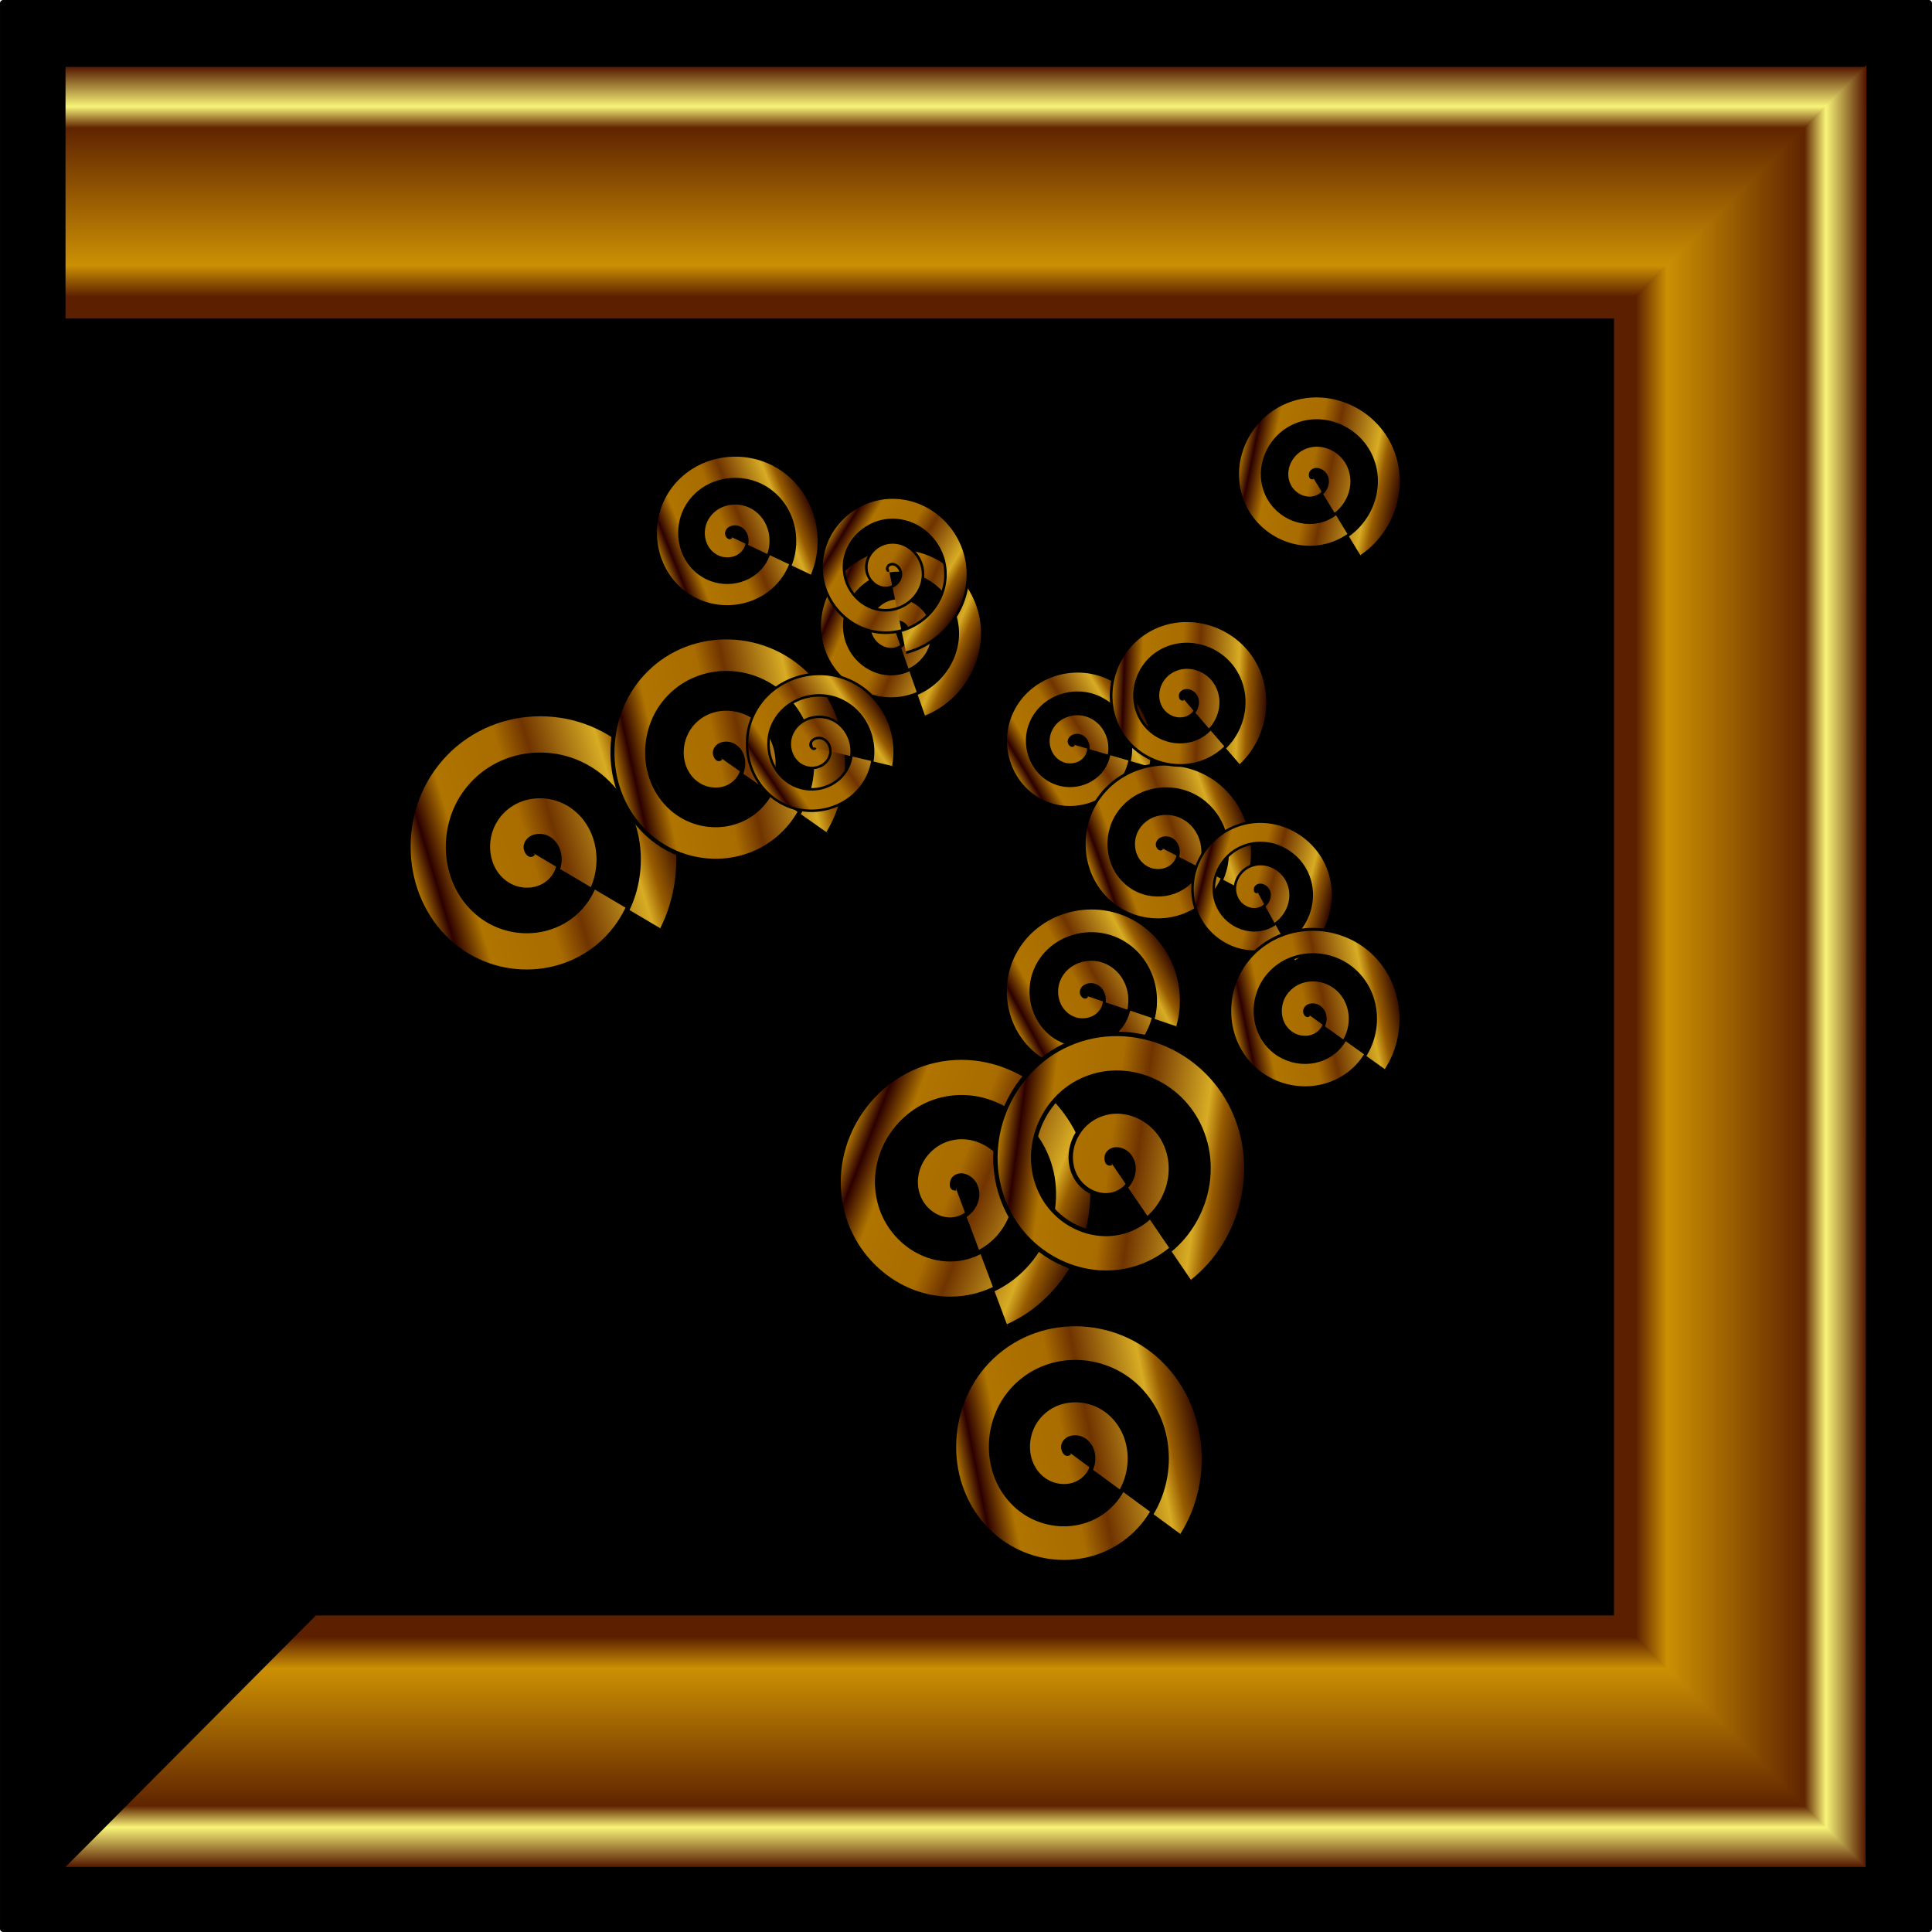
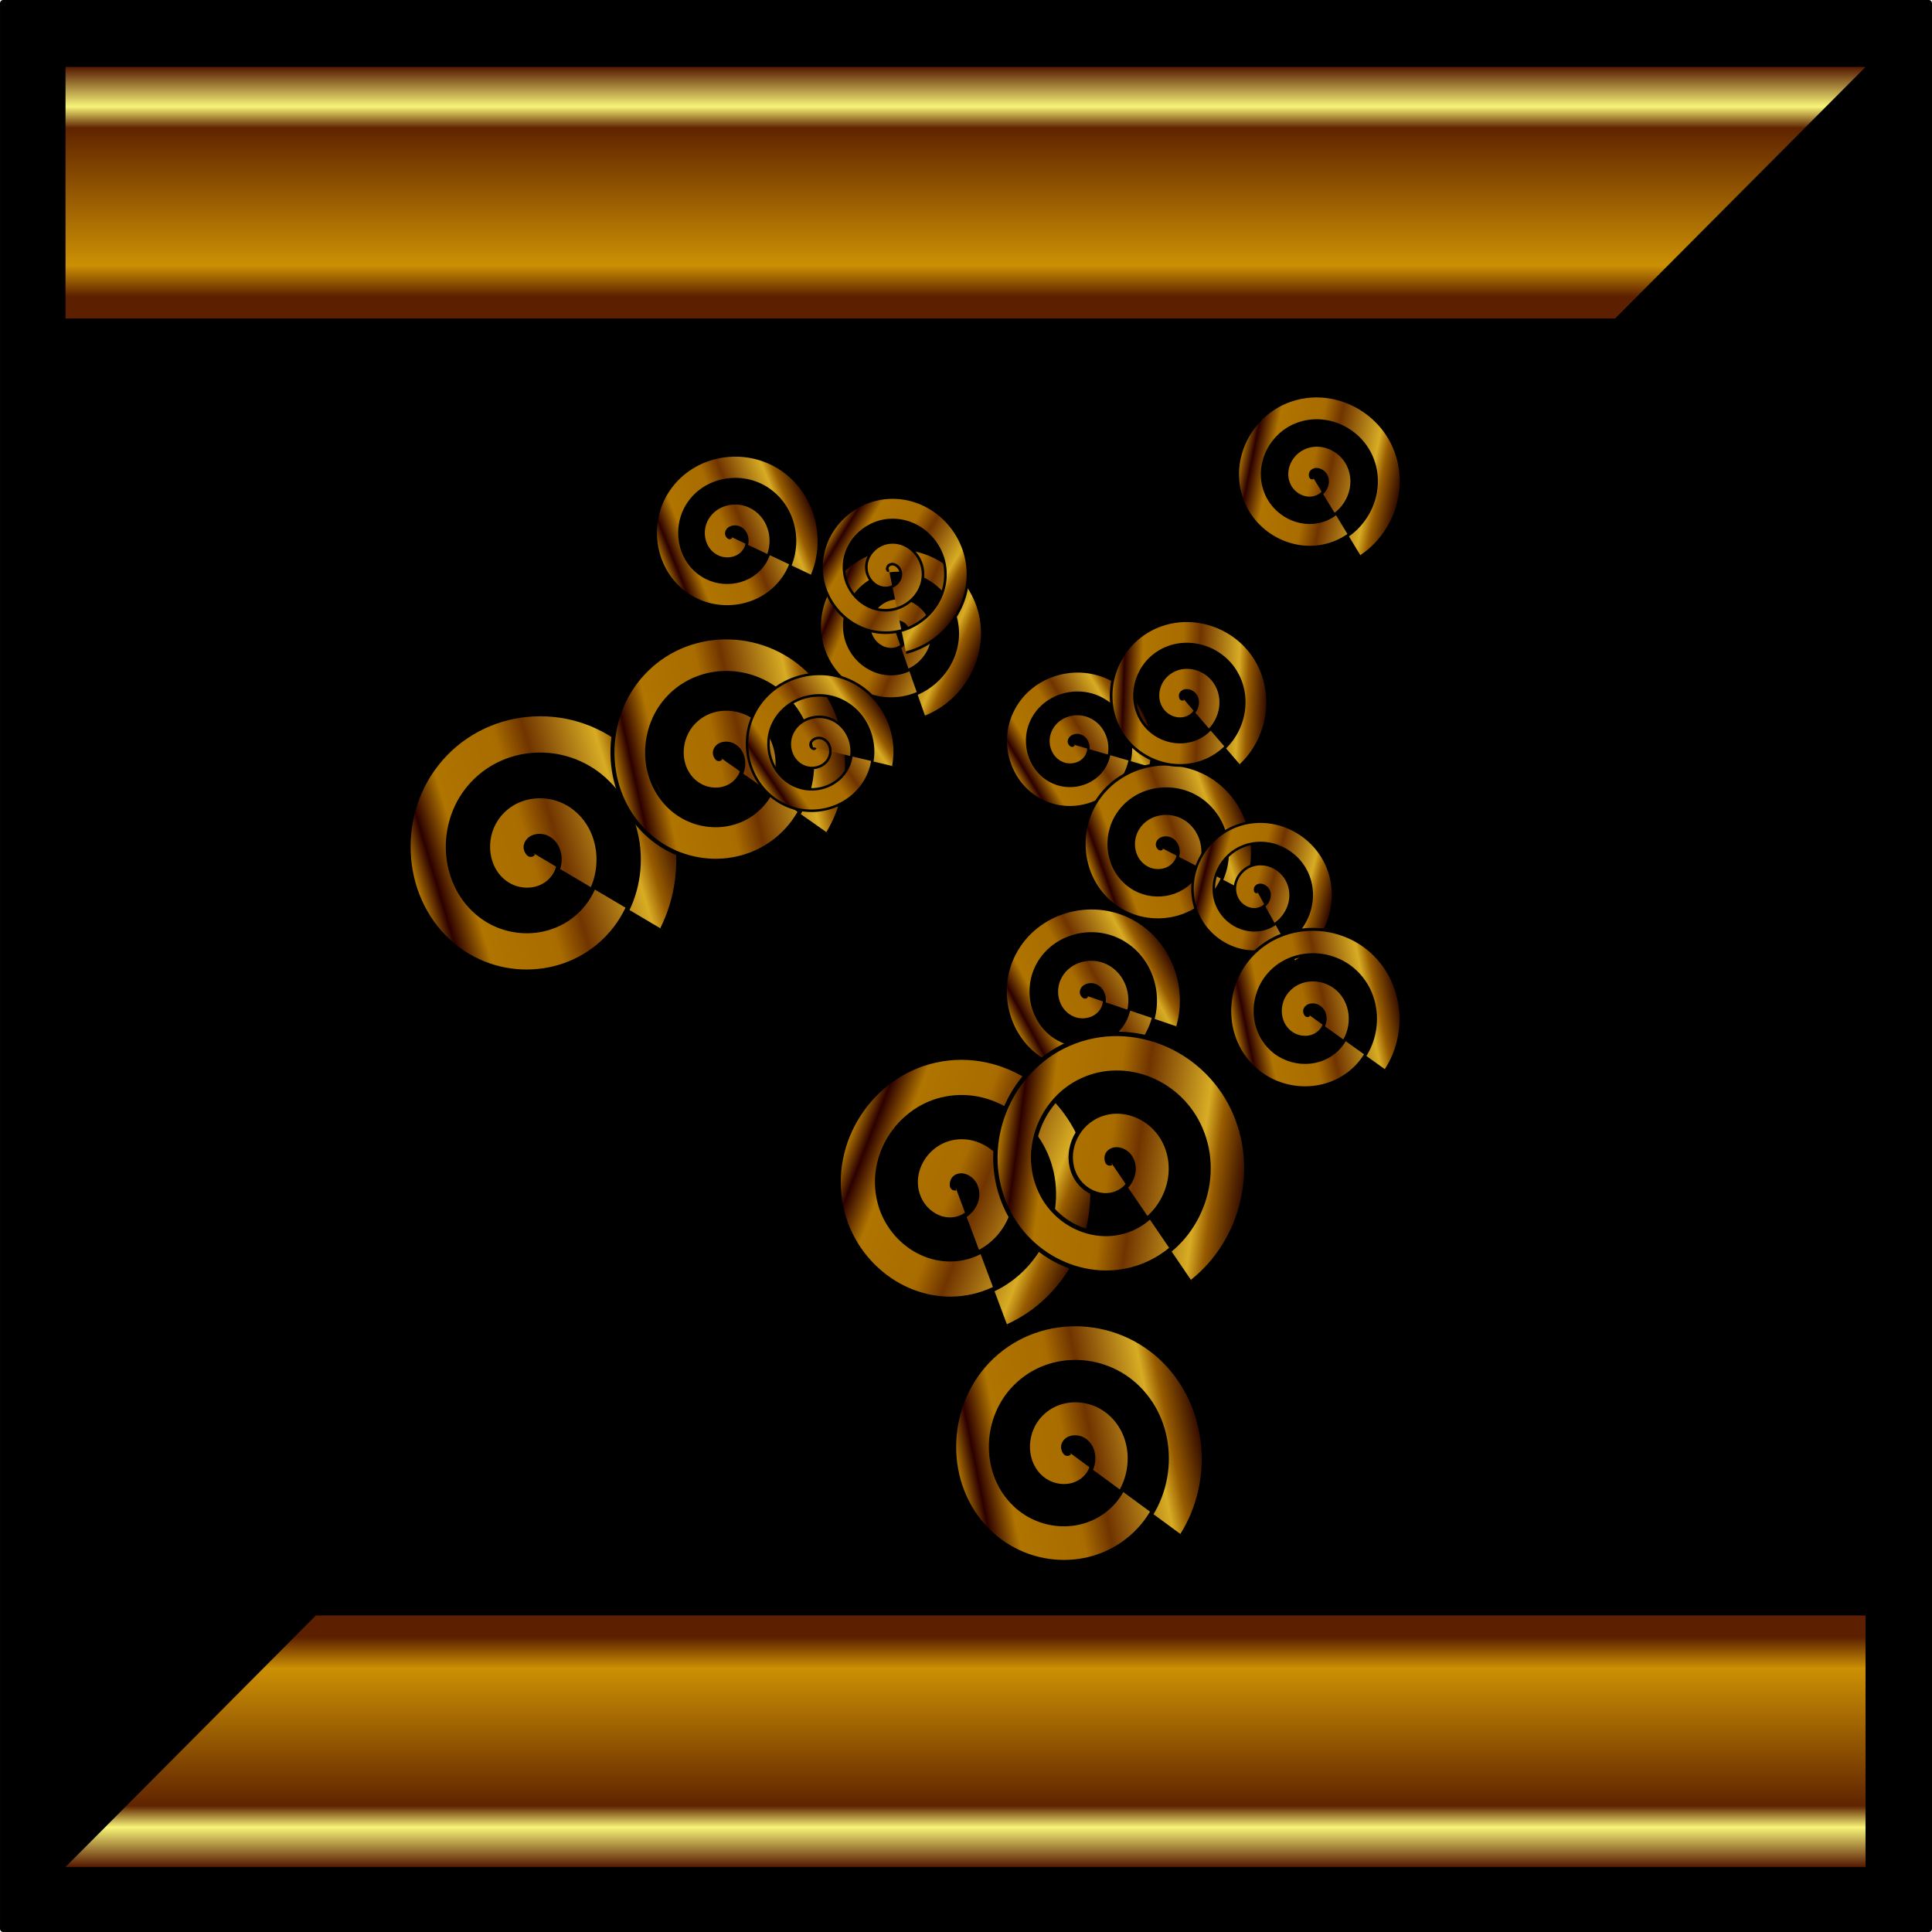
<svg xmlns="http://www.w3.org/2000/svg" xmlns:ns1="http://www.inkscape.org/namespaces/inkscape" xmlns:ns2="http://sodipodi.sourceforge.net/DTD/sodipodi-0.dtd" xmlns:xlink="http://www.w3.org/1999/xlink" width="150" height="150" viewBox="0 0 150 150" id="svg4769" version="1.1" ns1:version="0.91 r13725" ns2:docname="bilderrahmen.svg">
  <defs id="defs4771">
    <linearGradient ns1:collect="always" id="linearGradient35296">
      <stop style="stop-color:#c48800;stop-opacity:1;" offset="0" id="stop35298" />
      <stop id="stop35306" offset="0.085" style="stop-color:#2c0000;stop-opacity:1" />
      <stop style="stop-color:#b07400;stop-opacity:1" offset="0.196" id="stop35308" />
      <stop id="stop35312" offset="0.448" style="stop-color:#a86c00;stop-opacity:1" />
      <stop style="stop-color:#703400;stop-opacity:1" offset="0.555" id="stop35314" />
      <stop id="stop35310" offset="0.803" style="stop-color:#d8ac24;stop-opacity:1" />
      <stop id="stop35304" offset="0.864" style="stop-color:#985c00;stop-opacity:1" />
      <stop style="stop-color:#240000;stop-opacity:1" offset="1" id="stop35300" />
    </linearGradient>
    <linearGradient ns1:collect="always" xlink:href="#linearGradient35296" id="linearGradient45387" gradientUnits="userSpaceOnUse" x1="-815.728" y1="441.528" x2="-757.149" y2="441.528" gradientTransform="matrix(1.058,0,0,1.058,45.557,-25.577)" />
    <linearGradient ns1:collect="always" xlink:href="#linearGradient35296" id="linearGradient45415" gradientUnits="userSpaceOnUse" x1="-815.728" y1="441.528" x2="-757.149" y2="441.528" gradientTransform="matrix(1.05,0,0,1.05,39.626,-22.247)" />
    <linearGradient ns1:collect="always" xlink:href="#linearGradient35296" id="linearGradient45423" gradientUnits="userSpaceOnUse" x1="-815.728" y1="441.528" x2="-757.149" y2="441.528" gradientTransform="matrix(0.914,0,0,0.914,-67.443,37.865)" />
    <linearGradient ns1:collect="always" xlink:href="#linearGradient35296" id="linearGradient45431" gradientUnits="userSpaceOnUse" x1="-815.728" y1="441.528" x2="-757.149" y2="441.528" gradientTransform="matrix(1.016,0,0,1.016,12.773,-7.171)" />
    <linearGradient ns1:collect="always" xlink:href="#linearGradient35296" id="linearGradient45435" gradientUnits="userSpaceOnUse" x1="-815.728" y1="441.528" x2="-757.149" y2="441.528" gradientTransform="matrix(0.976,0,0,0.976,-18.754,10.529)" />
    <linearGradient ns1:collect="always" xlink:href="#linearGradient35296" id="linearGradient45443" gradientUnits="userSpaceOnUse" x1="-815.728" y1="441.528" x2="-757.149" y2="441.528" gradientTransform="matrix(0.918,0,0,0.918,-64.54,36.235)" />
    <linearGradient ns1:collect="always" xlink:href="#linearGradient35296" id="linearGradient45447" gradientUnits="userSpaceOnUse" x1="-815.728" y1="441.528" x2="-757.149" y2="441.528" gradientTransform="matrix(1.061,0,0,1.061,48.346,-27.143)" />
    <linearGradient ns1:collect="always" xlink:href="#linearGradient35296" id="linearGradient45451" gradientUnits="userSpaceOnUse" x1="-815.728" y1="441.528" x2="-757.149" y2="441.528" gradientTransform="matrix(1.102,0,0,1.102,80.449,-45.166)" />
    <linearGradient ns1:collect="always" xlink:href="#linearGradient35296" id="linearGradient45455" gradientUnits="userSpaceOnUse" x1="-815.728" y1="441.528" x2="-757.149" y2="441.528" gradientTransform="matrix(1.006,0,0,1.006,4.74,-2.661)" />
    <linearGradient ns1:collect="always" xlink:href="#linearGradient35296" id="linearGradient45459" gradientUnits="userSpaceOnUse" x1="-815.728" y1="441.528" x2="-757.149" y2="441.528" gradientTransform="matrix(0.911,0,0,0.911,-70.351,39.497)" />
    <linearGradient ns1:collect="always" xlink:href="#linearGradient35296" id="linearGradient45471" gradientUnits="userSpaceOnUse" x1="-815.728" y1="441.528" x2="-757.149" y2="441.528" gradientTransform="matrix(1.088,0,0,1.088,69.591,-39.07)" />
    <linearGradient ns1:collect="always" xlink:href="#linearGradient35296" id="linearGradient45735" gradientUnits="userSpaceOnUse" x1="-815.728" y1="441.528" x2="-757.149" y2="441.528" gradientTransform="matrix(1.062,0,0,1.062,48.397,-27.171)" />
    <linearGradient ns1:collect="always" xlink:href="#linearGradient35296" id="linearGradient45739" gradientUnits="userSpaceOnUse" x1="-815.728" y1="441.528" x2="-757.149" y2="441.528" gradientTransform="matrix(0.961,0,0,0.961,-31.003,17.406)" />
    <linearGradient ns1:collect="always" xlink:href="#linearGradient35296" id="linearGradient45743" gradientUnits="userSpaceOnUse" x1="-815.728" y1="441.528" x2="-757.149" y2="441.528" gradientTransform="matrix(1.031,0,0,1.031,24.293,-13.639)" />
    <linearGradient ns1:collect="always" xlink:href="#linearGradient35296" id="linearGradient45747" gradientUnits="userSpaceOnUse" x1="-815.728" y1="441.528" x2="-757.149" y2="441.528" gradientTransform="matrix(0.919,0,0,0.919,-63.427,35.609)" />
    <linearGradient ns1:collect="always" xlink:href="#linearGradient35296" id="linearGradient45751" gradientUnits="userSpaceOnUse" x1="-815.728" y1="441.528" x2="-757.149" y2="441.528" gradientTransform="matrix(0.994,0,0,0.994,-4.402,2.472)" />
    <linearGradient ns1:collect="always" xlink:href="#linearGradient4154" id="linearGradient4197" x1="855.012" y1="384.343" x2="924.029" y2="384.343" gradientUnits="userSpaceOnUse" />
    <linearGradient ns1:collect="always" id="linearGradient4154">
      <stop style="stop-color:#541800;stop-opacity:1;" offset="0" id="stop4156" />
      <stop id="stop4166" offset="0.158" style="stop-color:#f8f478;stop-opacity:1" />
      <stop id="stop4164" offset="0.243" style="stop-color:#602400;stop-opacity:1" />
      <stop id="stop4162" offset="0.79" style="stop-color:#cc9004;stop-opacity:1" />
      <stop style="stop-color:#5c2000;stop-opacity:1" offset="0.914" id="stop4168" />
      <stop style="stop-color:#5c2000;stop-opacity:1" offset="1" id="stop4158" />
    </linearGradient>
    <linearGradient ns1:collect="always" xlink:href="#linearGradient4154" id="linearGradient4160" x1="87.435" y1="514.624" x2="236.435" y2="514.624" gradientUnits="userSpaceOnUse" gradientTransform="matrix(0.131,0,0,0.938,75.975,27.317)" />
    <linearGradient ns1:collect="always" xlink:href="#linearGradient4154" id="linearGradient7986" x1="855.012" y1="384.343" x2="924.029" y2="384.343" gradientUnits="userSpaceOnUse" />
    <linearGradient ns1:collect="always" xlink:href="#linearGradient4154" id="linearGradient8002" x1="855.012" y1="384.343" x2="924.029" y2="384.343" gradientUnits="userSpaceOnUse" />
    <linearGradient ns1:collect="always" xlink:href="#linearGradient4154" id="linearGradient8088" x1="855.012" y1="384.343" x2="924.029" y2="384.343" gradientUnits="userSpaceOnUse" />
    <linearGradient ns1:collect="always" xlink:href="#linearGradient4154" id="linearGradient8090" x1="855.012" y1="384.343" x2="924.029" y2="384.343" gradientUnits="userSpaceOnUse" />
    <linearGradient ns1:collect="always" xlink:href="#linearGradient4154" id="linearGradient8111" x1="855.012" y1="384.343" x2="924.029" y2="384.343" gradientUnits="userSpaceOnUse" />
    <linearGradient ns1:collect="always" xlink:href="#linearGradient4154" id="linearGradient8127" x1="855.012" y1="384.343" x2="924.029" y2="384.343" gradientUnits="userSpaceOnUse" />
    <linearGradient ns1:collect="always" xlink:href="#linearGradient4154" id="linearGradient8290" x1="87.435" y1="514.624" x2="236.435" y2="514.624" gradientUnits="userSpaceOnUse" gradientTransform="matrix(0.131,0,0,0.938,75.975,27.317)" />
    <linearGradient ns1:collect="always" xlink:href="#linearGradient4154" id="linearGradient8173" x1="87.435" y1="514.624" x2="236.435" y2="514.624" gradientUnits="userSpaceOnUse" gradientTransform="matrix(0.131,0,0,0.938,75.975,27.317)" />
    <linearGradient ns1:collect="always" xlink:href="#linearGradient4154" id="linearGradient8189" x1="87.435" y1="514.624" x2="236.435" y2="514.624" gradientUnits="userSpaceOnUse" gradientTransform="matrix(0.131,0,0,0.938,75.975,27.317)" />
    <linearGradient ns1:collect="always" xlink:href="#linearGradient4154" id="linearGradient8422" gradientUnits="userSpaceOnUse" gradientTransform="matrix(0.131,0,0,0.938,75.975,27.317)" x1="87.435" y1="514.624" x2="236.435" y2="514.624" />
  </defs>
  <ns2:namedview id="base" pagecolor="#ffffff" bordercolor="#666666" borderopacity="1.0" ns1:pageopacity="0.0" ns1:pageshadow="2" ns1:zoom="2.3789063" ns1:cx="150.25374" ns1:cy="69.198312" ns1:document-units="px" ns1:current-layer="layer1" showgrid="false" units="px" ns1:window-width="1920" ns1:window-height="1017" ns1:window-x="-8" ns1:window-y="-8" ns1:window-maximized="1" fit-margin-top="0" fit-margin-left="0" fit-margin-right="0" fit-margin-bottom="0" />
  <g ns1:label="Ebene 1" ns1:groupmode="layer" id="layer1" transform="translate(0,-902.362)">
    <rect style="opacity:1;fill:#000000;fill-opacity:1;stroke:#000000;stroke-width:0.497;stroke-linejoin:round;stroke-miterlimit:4;stroke-dasharray:none;stroke-opacity:1" id="rect5317" width="149.503" height="149.503" x="0.249" y="902.611" />
    <g id="g8314" transform="translate(-190.248,-165.798)">
      <rect y="1082.793" x="202.719" height="121.869" width="125.138" id="rect4185" style="opacity:1;fill:#000000;fill-opacity:1;stroke:none;stroke-width:1;stroke-linejoin:round;stroke-miterlimit:4;stroke-dasharray:none;stroke-opacity:0.972" />
      <g id="g4173" transform="translate(107.9,633.234)">
        <use x="0" y="0" xlink:href="#rect4136" id="use4171" transform="matrix(0,1,-1,0,667.311,352.689)" width="100%" height="100%" />
        <path style="opacity:1;fill:url(#linearGradient8422);fill-opacity:1;stroke:none;stroke-width:1;stroke-linejoin:round;stroke-miterlimit:4;stroke-dasharray:none;stroke-opacity:0.972" d="m 87.435,440.124 19.529,19.442 0,120.31 -19.529,0 z" id="rect4136" ns1:connector-curvature="0" ns2:nodetypes="ccccc" />
      </g>
      <g transform="matrix(-1,0,0,-1,422.522,1653.235)" id="g4177">
        <use height="100%" width="100%" transform="matrix(0,1,-1,0,667.311,352.689)" id="use4179" xlink:href="#rect4136" y="0" x="0" />
-         <path ns2:nodetypes="ccccc" ns1:connector-curvature="0" id="path4181" d="m 87.435,440.124 19.529,19.442 0,100.869 -19.603,19.59 z" style="opacity:1;fill:url(#linearGradient4160);fill-opacity:1;stroke:none;stroke-width:1;stroke-linejoin:round;stroke-miterlimit:4;stroke-dasharray:none;stroke-opacity:0.972" />
      </g>
    </g>
    <use id="use5355" xlink:href="#path4189" transform="matrix(0.712,0.235,-0.235,0.712,-293.186,636.517)" x="0" y="0" width="100%" height="100%" />
    <use id="use5357" xlink:href="#path4189" transform="matrix(0.851,-0.013,0.013,0.851,-506.645,849.018)" x="0" y="0" width="100%" height="100%" />
    <use id="use5359" xlink:href="#path4189" transform="matrix(0.756,0.232,-0.232,0.756,-301.51,637.364)" x="0" y="0" width="100%" height="100%" />
    <use id="use5355-4" xlink:href="#path4189" transform="matrix(0.712,0.235,-0.235,0.712,-401.085,905.645)" x="0" y="0" width="100%" height="100%" />
    <use id="use5357-6" xlink:href="#path4189" transform="matrix(0.851,-0.013,0.013,0.851,-614.544,1118.146)" x="0" y="0" width="100%" height="100%" />
    <use id="use5359-9" xlink:href="#path4189" transform="matrix(0.756,0.232,-0.232,0.756,-409.41,906.492)" x="0" y="0" width="100%" height="100%" />
    <use id="use5355-42" xlink:href="#path4189" transform="matrix(0.712,0.235,-0.235,0.712,-401.085,905.645)" x="0" y="0" width="100%" height="100%" />
    <use id="use5357-9" xlink:href="#path4189" transform="matrix(0.851,-0.013,0.013,0.851,-614.544,1118.146)" x="0" y="0" width="100%" height="100%" />
    <use id="use5359-1" xlink:href="#path4189" transform="matrix(0.756,0.232,-0.232,0.756,-409.41,906.492)" x="0" y="0" width="100%" height="100%" />
    <use id="use5355-40" xlink:href="#path4189" transform="matrix(0.712,0.235,-0.235,0.712,57.816,609.614)" x="0" y="0" width="100%" height="100%" />
    <use id="use5357-7" xlink:href="#path4189" transform="matrix(0.851,-0.013,0.013,0.851,-155.643,822.115)" x="0" y="0" width="100%" height="100%" />
    <use id="use5359-3" xlink:href="#path4189" transform="matrix(0.756,0.232,-0.232,0.756,49.492,610.461)" x="0" y="0" width="100%" height="100%" />
    <path d="m -788.723,443.804 c -1.176,0.713 -1.541,-1.233 -1.185,-1.954 0.965,-1.954 3.693,-1.638 5.093,-0.417 2.505,2.185 1.898,6.118 -0.352,8.232 -3.301,3.103 -8.579,2.174 -11.372,-1.12 -3.722,-4.391 -2.458,-11.054 1.889,-14.511 5.47,-4.351 13.534,-2.745 17.65,2.657 4.985,6.543 3.035,16.019 -3.426,20.79 -7.614,5.622 -18.506,3.327 -23.929,-4.194 -6.261,-8.684 -3.619,-20.994 4.963,-27.068 9.752,-6.902 23.483,-3.912 30.207,5.732 7.544,10.819 4.206,25.973 -6.5,33.347 -11.886,8.186 -28.464,4.5 -36.486,-7.269 -8.829,-12.952 -4.794,-30.955 8.037,-39.625 14.018,-9.472 33.446,-5.089 42.764,8.806 8.651,12.9 6.617,30.526 -4.23,41.499" ns2:t0="0" ns2:argument="-22.536453" ns2:radius="33.984844" ns2:revolution="3.71768" ns2:expansion="1" ns2:cy="443.80368" ns2:cx="-788.72278" id="path45385" style="fill:url(#linearGradient45387);fill-opacity:1;fill-rule:evenodd;stroke:#000000;stroke-width:1.058px;stroke-linecap:butt;stroke-linejoin:miter;stroke-opacity:1" ns2:type="spiral" transform="matrix(0.206,0.042,-0.042,0.206,283.074,881.16)" />
    <path d="m -788.706,443.787 c -1.167,0.708 -1.53,-1.224 -1.177,-1.94 0.958,-1.94 3.667,-1.627 5.057,-0.414 2.487,2.169 1.884,6.074 -0.349,8.174 -3.278,3.081 -8.518,2.159 -11.291,-1.112 -3.695,-4.36 -2.44,-10.975 1.875,-14.408 5.431,-4.32 13.438,-2.726 17.524,2.638 4.949,6.497 3.014,15.905 -3.401,20.641 -7.56,5.582 -18.374,3.303 -23.758,-4.165 -6.217,-8.622 -3.593,-20.844 4.928,-26.875 9.682,-6.853 23.316,-3.884 29.992,5.691 7.49,10.742 4.176,25.788 -6.454,33.109 -11.801,8.128 -28.261,4.468 -36.226,-7.217 -8.766,-12.86 -4.76,-30.734 7.98,-39.343 13.918,-9.405 33.208,-5.052 42.46,8.743 8.59,12.808 6.57,30.308 -4.2,41.203" ns2:t0="0" ns2:argument="-22.536453" ns2:radius="33.742584" ns2:revolution="3.71768" ns2:expansion="1" ns2:cy="443.78748" ns2:cx="-788.70648" id="path45413" style="fill:url(#linearGradient45415);fill-opacity:1;fill-rule:evenodd;stroke:#000000;stroke-width:1.05px;stroke-linecap:butt;stroke-linejoin:miter;stroke-opacity:1" ns2:type="spiral" transform="matrix(0.327,-0.105,0.101,0.337,254.496,736.231)" />
    <path d="m -788.413,443.495 c -1.016,0.616 -1.332,-1.065 -1.024,-1.689 0.834,-1.689 3.191,-1.416 4.401,-0.36 2.165,1.888 1.64,5.287 -0.304,7.114 -2.853,2.682 -7.414,1.879 -9.827,-0.968 -3.216,-3.794 -2.124,-9.552 1.632,-12.54 4.727,-3.76 11.696,-2.372 15.253,2.296 4.308,5.655 2.623,13.843 -2.961,17.966 -6.58,4.858 -15.992,2.875 -20.679,-3.625 -5.411,-7.504 -3.128,-18.142 4.289,-23.392 8.427,-5.965 20.294,-3.381 26.105,4.953 6.519,9.35 3.635,22.446 -5.617,28.818 -10.271,7.074 -24.598,3.889 -31.53,-6.281 -7.63,-11.193 -4.143,-26.751 6.946,-34.243 12.114,-8.186 28.904,-4.398 36.956,7.61 7.476,11.148 5.719,26.38 -3.655,35.863" ns2:t0="0" ns2:argument="-22.536453" ns2:radius="29.369081" ns2:revolution="3.71768" ns2:expansion="1" ns2:cy="443.49466" ns2:cx="-788.41254" id="path45421" style="fill:url(#linearGradient45423);fill-opacity:1;fill-rule:evenodd;stroke:#000000;stroke-width:0.914px;stroke-linecap:butt;stroke-linejoin:miter;stroke-opacity:1" ns2:type="spiral" transform="matrix(0.334,-0.078,0.076,0.344,285.602,747.155)" />
    <path d="m -788.633,443.714 c -1.129,0.685 -1.481,-1.184 -1.139,-1.877 0.927,-1.877 3.547,-1.574 4.892,-0.4 2.406,2.099 1.823,5.877 -0.338,7.908 -3.171,2.981 -8.241,2.088 -10.924,-1.076 -3.575,-4.218 -2.361,-10.618 1.814,-13.939 5.254,-4.179 13.001,-2.637 16.955,2.553 4.788,6.286 2.916,15.388 -3.291,19.97 -7.314,5.4 -17.776,3.196 -22.986,-4.029 -6.015,-8.341 -3.477,-20.167 4.767,-26.001 9.367,-6.63 22.558,-3.758 29.017,5.506 7.246,10.393 4.04,24.95 -6.244,32.033 -11.417,7.863 -27.342,4.323 -35.048,-6.982 -8.481,-12.442 -4.605,-29.735 7.72,-38.064 13.466,-9.099 32.128,-4.888 41.079,8.459 8.311,12.392 6.357,29.323 -4.063,39.864" ns2:t0="0" ns2:argument="-22.536453" ns2:radius="32.645718" ns2:revolution="3.71768" ns2:expansion="1" ns2:cy="443.71405" ns2:cx="-788.63281" id="path45429" style="fill:url(#linearGradient45431);fill-opacity:1;fill-rule:evenodd;stroke:#000000;stroke-width:1.016px;stroke-linecap:butt;stroke-linejoin:miter;stroke-opacity:1" ns2:type="spiral" transform="matrix(0.318,0.131,-0.127,0.327,381.35,952.827)" />
    <path d="m -788.546,443.628 c -1.085,0.658 -1.422,-1.138 -1.094,-1.803 0.89,-1.803 3.407,-1.512 4.699,-0.385 2.311,2.016 1.751,5.645 -0.325,7.596 -3.046,2.863 -7.916,2.006 -10.493,-1.034 -3.434,-4.051 -2.268,-10.199 1.743,-13.389 5.047,-4.014 12.488,-2.533 16.286,2.452 4.599,6.038 2.801,14.781 -3.161,19.183 -7.026,5.187 -17.075,3.07 -22.079,-3.87 -5.777,-8.012 -3.339,-19.371 4.579,-24.976 8.998,-6.368 21.668,-3.61 27.872,5.288 6.96,9.983 3.881,23.965 -5.998,30.769 -10.967,7.553 -26.264,4.152 -33.666,-6.707 -8.146,-11.951 -4.424,-28.562 7.416,-36.562 12.935,-8.74 30.861,-4.695 39.459,8.125 7.983,11.903 6.106,28.166 -3.903,38.291" ns2:t0="0" ns2:argument="-22.536453" ns2:radius="31.357895" ns2:revolution="3.71768" ns2:expansion="1" ns2:cy="443.62781" ns2:cx="-788.5462" id="path45433" style="fill:url(#linearGradient45435);fill-opacity:1;fill-rule:evenodd;stroke:#000000;stroke-width:0.976px;stroke-linecap:butt;stroke-linejoin:miter;stroke-opacity:1" ns2:type="spiral" transform="matrix(0.335,-0.071,0.069,0.345,316.598,806.105)" />
    <path d="m -788.421,443.503 c -1.02,0.619 -1.337,-1.07 -1.029,-1.695 0.837,-1.696 3.204,-1.422 4.419,-0.362 2.173,1.896 1.647,5.308 -0.305,7.143 -2.865,2.692 -7.444,1.886 -9.867,-0.972 -3.229,-3.81 -2.132,-9.591 1.639,-12.591 4.746,-3.775 11.743,-2.382 15.315,2.306 4.325,5.678 2.634,13.899 -2.973,18.038 -6.607,4.878 -16.057,2.887 -20.762,-3.639 -5.433,-7.534 -3.14,-18.216 4.306,-23.486 8.461,-5.989 20.376,-3.395 26.21,4.973 6.545,9.387 3.649,22.536 -5.64,28.934 -10.313,7.103 -24.697,3.905 -31.658,-6.307 -7.661,-11.238 -4.16,-26.859 6.974,-34.382 12.163,-8.219 29.02,-4.415 37.105,7.64 7.507,11.193 5.742,26.487 -3.67,36.007" ns2:t0="0" ns2:argument="-22.536453" ns2:radius="29.487665" ns2:revolution="3.71768" ns2:expansion="1" ns2:cy="443.50259" ns2:cx="-788.42053" id="path45441" style="fill:url(#linearGradient45443);fill-opacity:1;fill-rule:evenodd;stroke:#000000;stroke-width:0.918px;stroke-linecap:butt;stroke-linejoin:miter;stroke-opacity:1" ns2:type="spiral" transform="matrix(0.18,-0.108,0.108,0.18,177.379,795.195)" />
    <path d="m -788.73,443.811 c -1.18,0.716 -1.547,-1.237 -1.189,-1.96 0.968,-1.961 3.705,-1.644 5.11,-0.418 2.513,2.192 1.904,6.139 -0.353,8.26 -3.313,3.113 -8.608,2.181 -11.41,-1.124 -3.734,-4.406 -2.466,-11.091 1.895,-14.56 5.488,-4.365 13.58,-2.755 17.709,2.666 5.001,6.565 3.046,16.073 -3.437,20.859 -7.64,5.641 -18.568,3.338 -24.009,-4.208 -6.282,-8.713 -3.631,-21.064 4.98,-27.159 9.784,-6.925 23.562,-3.925 30.309,5.751 7.569,10.855 4.22,26.06 -6.522,33.458 -11.926,8.213 -28.559,4.515 -36.608,-7.293 -8.858,-12.995 -4.81,-31.059 8.064,-39.758 14.065,-9.504 33.558,-5.106 42.908,8.835 8.68,12.944 6.64,30.628 -4.244,41.638" ns2:t0="0" ns2:argument="-22.536453" ns2:radius="34.098755" ns2:revolution="3.71768" ns2:expansion="1" ns2:cy="443.81131" ns2:cx="-788.73047" id="path45445" style="fill:url(#linearGradient45447);fill-opacity:1;fill-rule:evenodd;stroke:#000000;stroke-width:1.061px;stroke-linecap:butt;stroke-linejoin:miter;stroke-opacity:1" ns2:type="spiral" transform="matrix(0.198,-0.071,0.071,0.198,214.879,824.335)" />
    <path d="m -788.819,443.899 c -1.225,0.743 -1.606,-1.285 -1.235,-2.036 1.005,-2.036 3.848,-1.707 5.307,-0.434 2.61,2.277 1.978,6.375 -0.366,8.578 -3.44,3.233 -8.939,2.265 -11.849,-1.167 -3.878,-4.575 -2.561,-11.517 1.968,-15.12 5.699,-4.533 14.102,-2.86 18.39,2.769 5.194,6.818 3.163,16.691 -3.57,21.661 -7.934,5.858 -19.282,3.466 -24.932,-4.37 -6.524,-9.048 -3.771,-21.874 5.171,-28.203 10.161,-7.191 24.468,-4.076 31.474,5.972 7.86,11.273 4.382,27.062 -6.773,34.745 -12.384,8.529 -29.657,4.689 -38.016,-7.573 -9.199,-13.495 -4.995,-32.253 8.374,-41.287 14.606,-9.869 34.849,-5.302 44.558,9.175 9.014,13.441 6.895,31.806 -4.407,43.239" ns2:t0="0" ns2:argument="-22.536453" ns2:radius="35.410088" ns2:revolution="3.71768" ns2:expansion="1" ns2:cy="443.89911" ns2:cx="-788.8186" id="path45449" style="fill:url(#linearGradient45451);fill-opacity:1;fill-rule:evenodd;stroke:#000000;stroke-width:1.102px;stroke-linecap:butt;stroke-linejoin:miter;stroke-opacity:1" ns2:type="spiral" transform="matrix(0.185,-0.1,0.1,0.185,185.924,818.683)" />
    <path d="m -788.611,443.692 c -1.118,0.678 -1.466,-1.172 -1.127,-1.858 0.917,-1.858 3.512,-1.558 4.843,-0.396 2.382,2.078 1.805,5.818 -0.334,7.829 -3.14,2.951 -8.158,2.067 -10.814,-1.065 -3.539,-4.175 -2.337,-10.511 1.796,-13.799 5.201,-4.137 12.87,-2.611 16.784,2.527 4.74,6.222 2.886,15.233 -3.258,19.77 -7.241,5.346 -17.598,3.164 -22.755,-3.989 -5.954,-8.258 -3.442,-19.964 4.72,-25.74 9.273,-6.563 22.331,-3.72 28.725,5.45 7.173,10.288 4,24.699 -6.181,31.711 -11.303,7.784 -27.067,4.279 -34.696,-6.912 -8.396,-12.317 -4.559,-29.436 7.643,-37.681 13.33,-9.007 31.805,-4.839 40.666,8.374 8.227,12.267 6.293,29.029 -4.022,39.463" ns2:t0="0" ns2:argument="-22.536453" ns2:radius="32.31757" ns2:revolution="3.71768" ns2:expansion="1" ns2:cy="443.69208" ns2:cx="-788.61072" id="path45453" style="fill:url(#linearGradient45455);fill-opacity:1;fill-rule:evenodd;stroke:#000000;stroke-width:1.006px;stroke-linecap:butt;stroke-linejoin:miter;stroke-opacity:1" ns2:type="spiral" transform="matrix(0.21,0.008,-0.008,0.21,261.045,869.76)" />
    <path d="m -788.405,443.487 c -1.012,0.614 -1.327,-1.061 -1.02,-1.682 0.83,-1.682 3.178,-1.41 4.384,-0.359 2.156,1.881 1.634,5.266 -0.303,7.086 -2.842,2.671 -7.384,1.871 -9.787,-0.964 -3.203,-3.779 -2.115,-9.514 1.626,-12.489 4.708,-3.745 11.649,-2.363 15.191,2.287 4.29,5.632 2.612,13.787 -2.949,17.893 -6.554,4.839 -15.928,2.863 -20.595,-3.61 -5.389,-7.474 -3.115,-18.069 4.272,-23.297 8.393,-5.94 20.212,-3.367 25.999,4.933 6.493,9.312 3.62,22.355 -5.595,28.701 -10.23,7.046 -24.498,3.873 -31.403,-6.256 -7.599,-11.148 -4.126,-26.642 6.917,-34.105 12.065,-8.153 28.787,-4.38 36.807,7.579 7.446,11.103 5.696,26.273 -3.64,35.718" ns2:t0="0" ns2:argument="-22.536453" ns2:radius="29.250298" ns2:revolution="3.71768" ns2:expansion="1" ns2:cy="443.48672" ns2:cx="-788.40454" id="path45457" style="fill:url(#linearGradient45459);fill-opacity:1;fill-rule:evenodd;stroke:#000000;stroke-width:0.911px;stroke-linecap:butt;stroke-linejoin:miter;stroke-opacity:1" ns2:type="spiral" transform="matrix(0.204,0.051,-0.051,0.204,281.081,921.351)" />
    <path d="m -788.789,443.869 c -1.21,0.734 -1.586,-1.268 -1.22,-2.01 0.993,-2.011 3.8,-1.686 5.24,-0.429 2.577,2.248 1.953,6.295 -0.362,8.47 -3.397,3.193 -8.827,2.237 -11.7,-1.153 -3.829,-4.518 -2.529,-11.373 1.943,-14.93 5.628,-4.476 13.925,-2.825 18.16,2.734 5.129,6.732 3.123,16.482 -3.525,21.39 -7.834,5.784 -19.04,3.423 -24.62,-4.316 -6.442,-8.934 -3.724,-21.6 5.106,-27.85 10.033,-7.101 24.161,-4.025 31.08,5.897 7.761,11.132 4.327,26.723 -6.688,34.31 -12.229,8.422 -29.286,4.63 -37.54,-7.479 -9.084,-13.326 -4.933,-31.849 8.269,-40.77 14.423,-9.746 34.412,-5.236 44,9.06 8.901,13.273 6.809,31.408 -4.352,42.698" ns2:t0="0" ns2:argument="-22.536453" ns2:radius="34.966579" ns2:revolution="3.71768" ns2:expansion="1" ns2:cy="443.86942" ns2:cx="-788.78876" id="path45469" style="fill:url(#linearGradient45471);fill-opacity:1;fill-rule:evenodd;stroke:#000000;stroke-width:1.088px;stroke-linecap:butt;stroke-linejoin:miter;stroke-opacity:1" ns2:type="spiral" transform="matrix(0.206,-0.042,0.042,0.206,245.477,856.592)" />
    <path d="m -788.731,443.811 c -1.18,0.716 -1.547,-1.237 -1.189,-1.961 0.968,-1.961 3.706,-1.644 5.111,-0.418 2.513,2.192 1.904,6.139 -0.353,8.261 -3.313,3.114 -8.609,2.181 -11.411,-1.124 -3.735,-4.406 -2.466,-11.091 1.895,-14.561 5.488,-4.366 13.581,-2.755 17.71,2.666 5.002,6.566 3.046,16.074 -3.438,20.86 -7.64,5.641 -18.569,3.338 -24.01,-4.209 -6.283,-8.713 -3.632,-21.065 4.98,-27.16 9.785,-6.925 23.563,-3.926 30.31,5.751 7.569,10.856 4.22,26.062 -6.522,33.46 -11.926,8.214 -28.561,4.515 -36.61,-7.293 -8.859,-12.996 -4.811,-31.061 8.065,-39.76 14.066,-9.504 33.56,-5.106 42.91,8.836 8.681,12.944 6.64,30.63 -4.244,41.641" ns2:t0="0" ns2:argument="-22.536453" ns2:radius="34.100834" ns2:revolution="3.71768" ns2:expansion="1" ns2:cy="443.81146" ns2:cx="-788.73059" id="path45733" style="fill:url(#linearGradient45735);fill-opacity:1;fill-rule:evenodd;stroke:#000000;stroke-width:1.062px;stroke-linecap:butt;stroke-linejoin:miter;stroke-opacity:1" ns2:type="spiral" transform="matrix(0.193,0.084,-0.084,0.193,258.978,931.851)" />
    <path d="m -788.513,443.594 c -1.067,0.648 -1.4,-1.119 -1.076,-1.774 0.876,-1.774 3.353,-1.488 4.625,-0.378 2.274,1.984 1.723,5.555 -0.319,7.475 -2.998,2.817 -7.79,1.974 -10.325,-1.017 -3.379,-3.987 -2.232,-10.037 1.715,-13.176 4.966,-3.95 12.289,-2.493 16.026,2.413 4.526,5.941 2.756,14.545 -3.111,18.876 -6.914,5.105 -16.803,3.021 -21.727,-3.808 -5.685,-7.885 -3.286,-19.062 4.506,-24.577 8.854,-6.267 21.322,-3.552 27.428,5.204 6.849,9.823 3.819,23.583 -5.902,30.278 -10.792,7.433 -25.845,4.086 -33.128,-6.6 -8.016,-11.76 -4.353,-28.106 7.298,-35.979 12.728,-8.601 30.369,-4.62 38.829,7.995 7.855,11.713 6.008,27.717 -3.84,37.68" ns2:t0="0" ns2:argument="-22.536453" ns2:radius="30.857578" ns2:revolution="3.71768" ns2:expansion="1" ns2:cy="443.59433" ns2:cx="-788.51257" id="path45737" style="fill:url(#linearGradient45739);fill-opacity:1;fill-rule:evenodd;stroke:#000000;stroke-width:0.961px;stroke-linecap:butt;stroke-linejoin:miter;stroke-opacity:1" ns2:type="spiral" transform="matrix(0.18,0.109,-0.109,0.18,259.314,952.774)" />
    <path d="m -788.664,443.746 c -1.146,0.695 -1.502,-1.201 -1.155,-1.904 0.94,-1.904 3.599,-1.596 4.963,-0.406 2.441,2.129 1.849,5.962 -0.343,8.022 -3.217,3.024 -8.36,2.119 -11.081,-1.092 -3.627,-4.279 -2.395,-10.771 1.841,-14.14 5.33,-4.24 13.189,-2.675 17.199,2.589 4.857,6.376 2.958,15.61 -3.338,20.258 -7.42,5.478 -18.033,3.242 -23.317,-4.087 -6.101,-8.462 -3.527,-20.457 4.836,-26.376 9.502,-6.726 22.883,-3.812 29.435,5.585 7.351,10.542 4.098,25.309 -6.334,32.494 -11.582,7.977 -27.736,4.385 -35.553,-7.083 -8.603,-12.621 -4.672,-30.164 7.832,-38.612 13.66,-9.23 32.592,-4.959 41.671,8.581 8.43,12.571 6.448,29.746 -4.122,40.438" ns2:t0="0" ns2:argument="-22.536453" ns2:radius="33.116283" ns2:revolution="3.71768" ns2:expansion="1" ns2:cy="443.74554" ns2:cx="-788.66443" id="path45741" style="fill:url(#linearGradient45743);fill-opacity:1;fill-rule:evenodd;stroke:#000000;stroke-width:1.031px;stroke-linecap:butt;stroke-linejoin:miter;stroke-opacity:1" ns2:type="spiral" transform="matrix(0.195,-0.078,0.078,0.195,175.949,796.002)" />
    <path d="m -788.424,443.506 c -1.022,0.62 -1.339,-1.071 -1.03,-1.698 0.838,-1.698 3.209,-1.424 4.426,-0.362 2.177,1.899 1.649,5.317 -0.306,7.154 -2.869,2.697 -7.455,1.889 -9.882,-0.974 -3.234,-3.816 -2.136,-9.606 1.641,-12.61 4.753,-3.781 11.762,-2.386 15.338,2.309 4.332,5.686 2.638,13.921 -2.977,18.066 -6.617,4.886 -16.082,2.891 -20.794,-3.645 -5.441,-7.546 -3.145,-18.244 4.313,-23.522 8.474,-5.998 20.407,-3.4 26.25,4.981 6.555,9.402 3.655,22.571 -5.649,28.979 -10.329,7.114 -24.735,3.911 -31.707,-6.316 -7.672,-11.255 -4.166,-26.9 6.984,-34.435 12.182,-8.231 29.065,-4.422 37.163,7.652 7.518,11.211 5.751,26.527 -3.676,36.063" ns2:t0="0" ns2:argument="-22.536453" ns2:radius="29.53315" ns2:revolution="3.71768" ns2:expansion="1" ns2:cy="443.50565" ns2:cx="-788.42358" id="path45745" style="fill:url(#linearGradient45747);fill-opacity:1;fill-rule:evenodd;stroke:#000000;stroke-width:0.919px;stroke-linecap:butt;stroke-linejoin:miter;stroke-opacity:1" ns2:type="spiral" transform="matrix(0.175,-0.117,0.117,0.175,149.393,790.557)" />
    <path d="m -788.586,443.667 c -1.105,0.67 -1.449,-1.159 -1.114,-1.837 0.907,-1.837 3.471,-1.54 4.787,-0.392 2.354,2.054 1.784,5.751 -0.331,7.738 -3.103,2.917 -8.064,2.044 -10.689,-1.053 -3.498,-4.127 -2.31,-10.39 1.775,-13.64 5.141,-4.089 12.722,-2.58 16.59,2.498 4.685,6.15 2.853,15.057 -3.22,19.541 -7.157,5.284 -17.394,3.127 -22.492,-3.943 -5.885,-8.162 -3.402,-19.733 4.665,-25.443 9.166,-6.487 22.073,-3.677 28.393,5.387 7.091,10.169 3.953,24.414 -6.11,31.344 -11.172,7.694 -26.755,4.23 -34.295,-6.832 -8.299,-12.174 -4.506,-29.096 7.555,-37.246 13.176,-8.903 31.438,-4.783 40.197,8.277 8.132,12.126 6.22,28.693 -3.976,39.007" ns2:t0="0" ns2:argument="-22.536453" ns2:radius="31.944139" ns2:revolution="3.71768" ns2:expansion="1" ns2:cy="443.66705" ns2:cx="-788.58563" id="path45749" style="fill:url(#linearGradient45751);fill-opacity:1;fill-rule:evenodd;stroke:#000000;stroke-width:0.994px;stroke-linecap:butt;stroke-linejoin:miter;stroke-opacity:1" ns2:type="spiral" transform="matrix(0.339,0.048,-0.047,0.349,374.473,875.671)" />
  </g>
</svg>